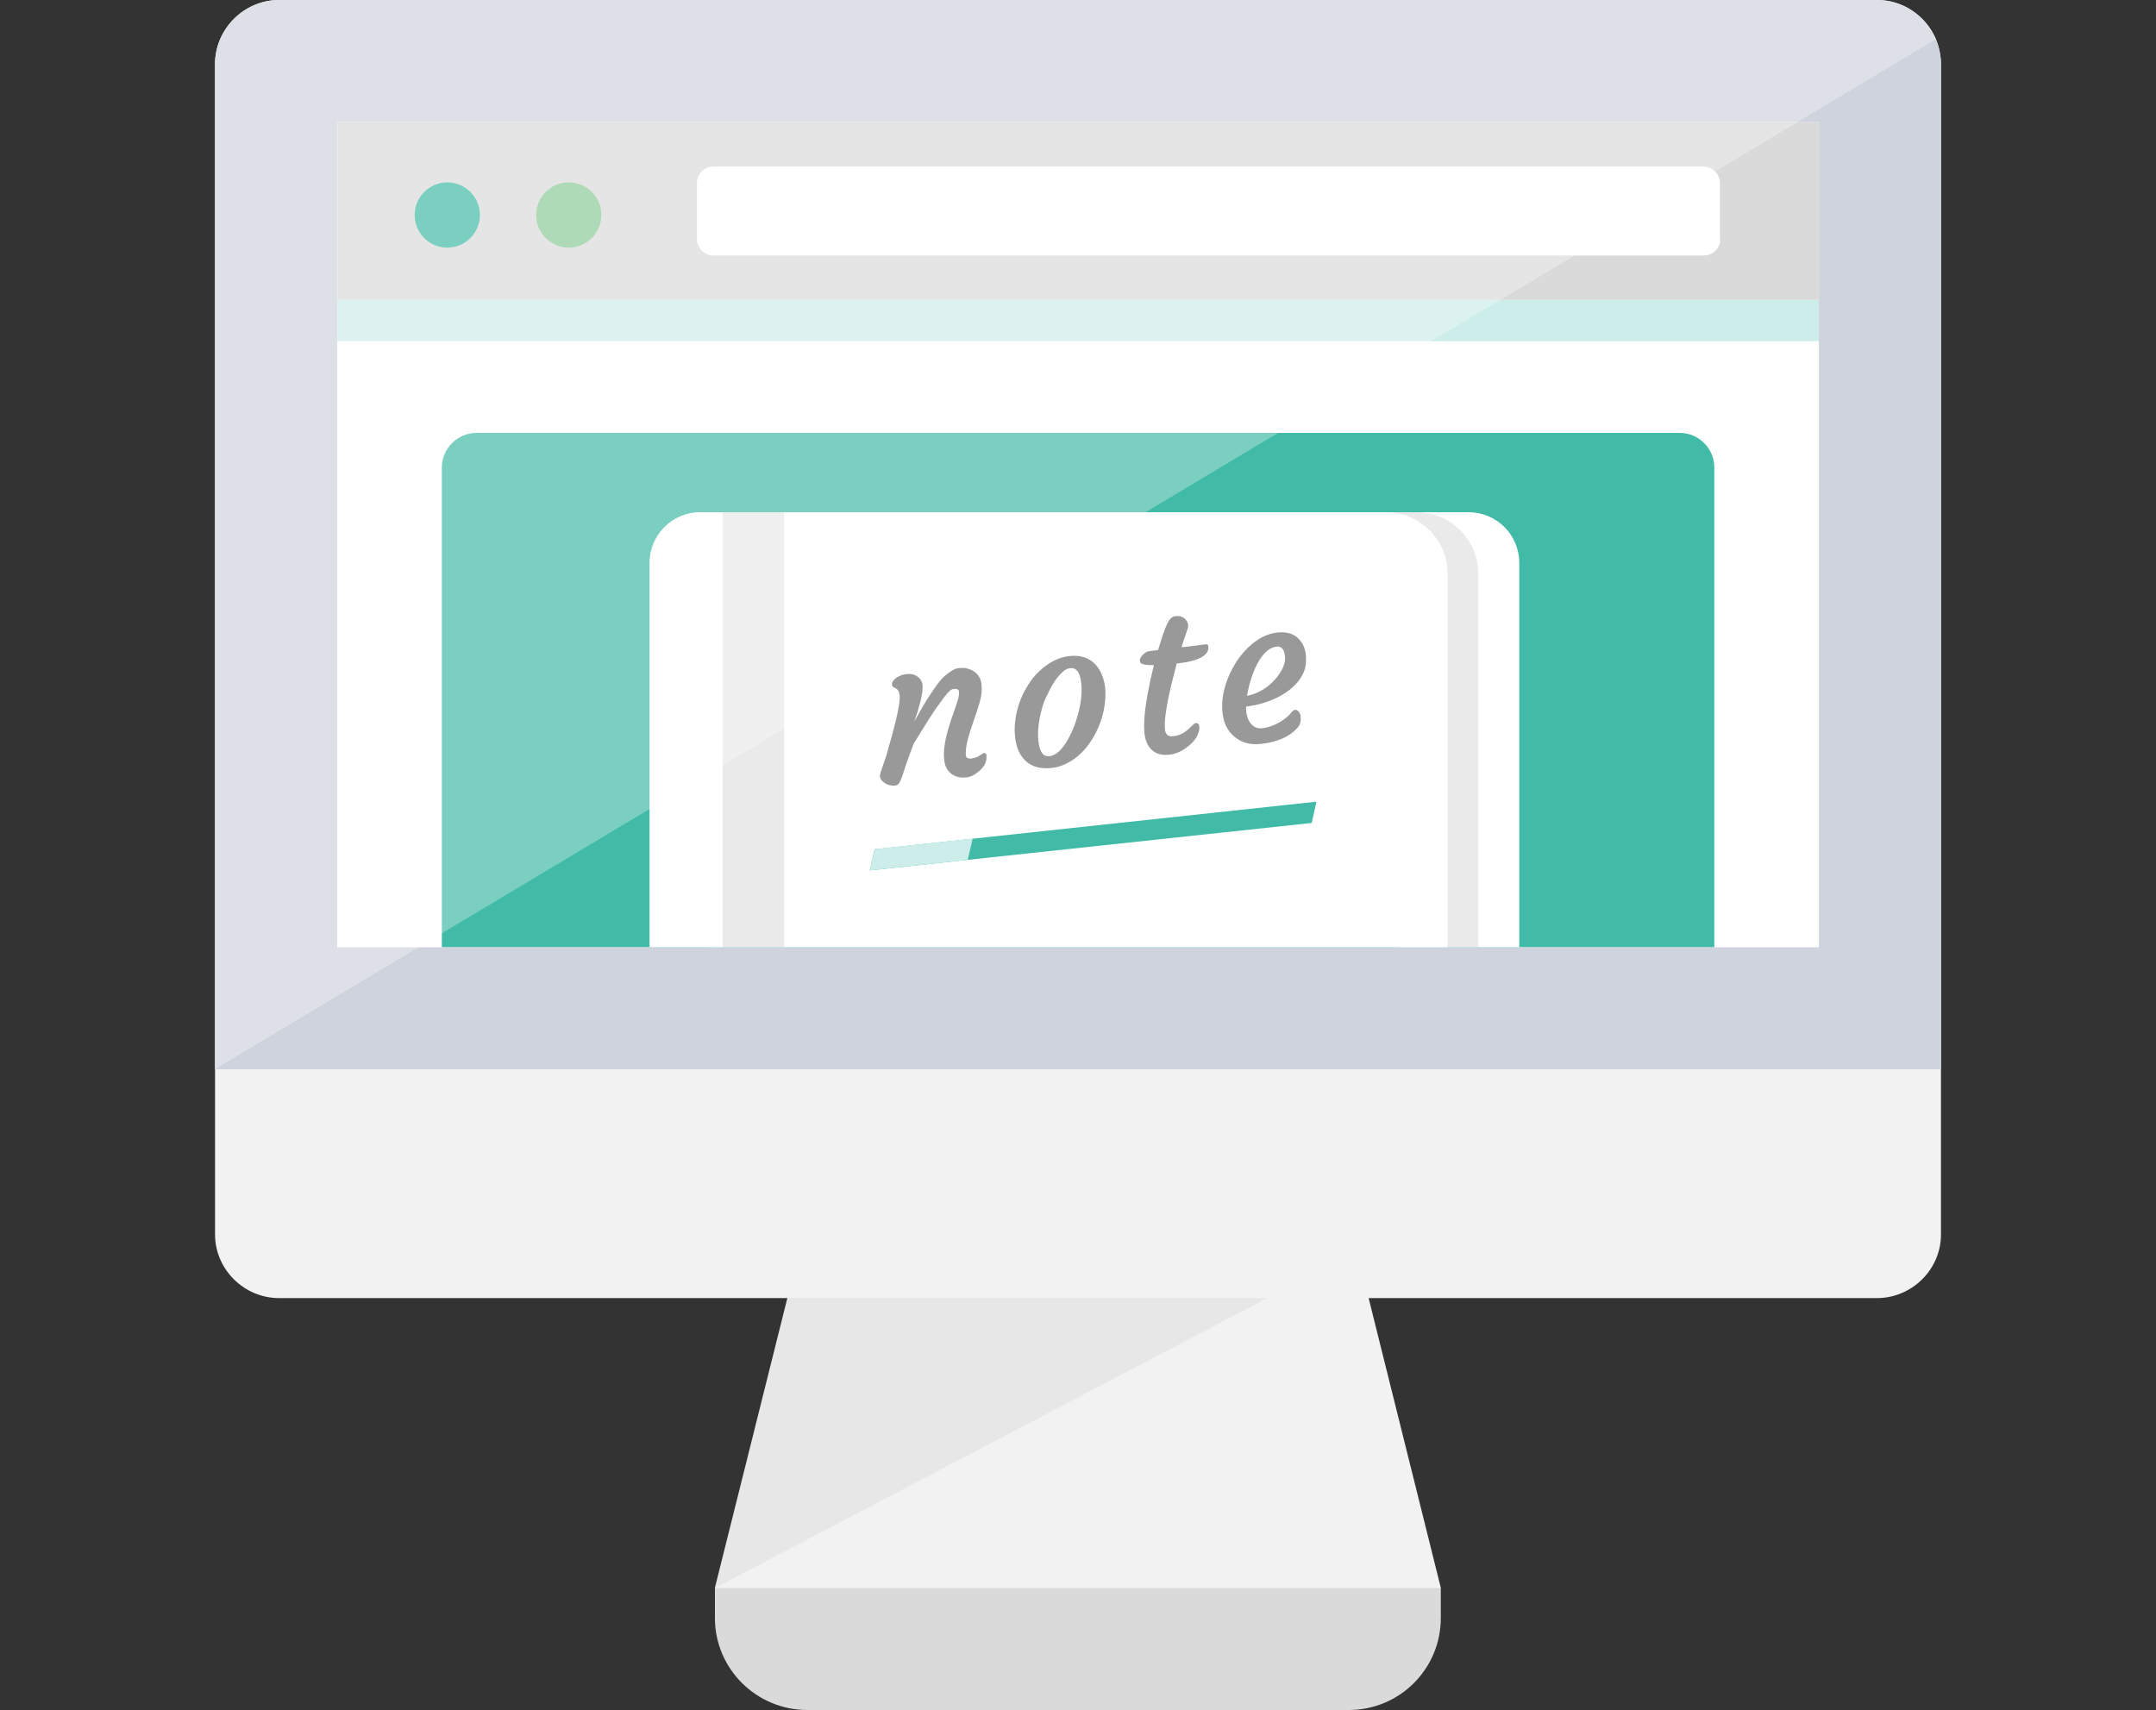
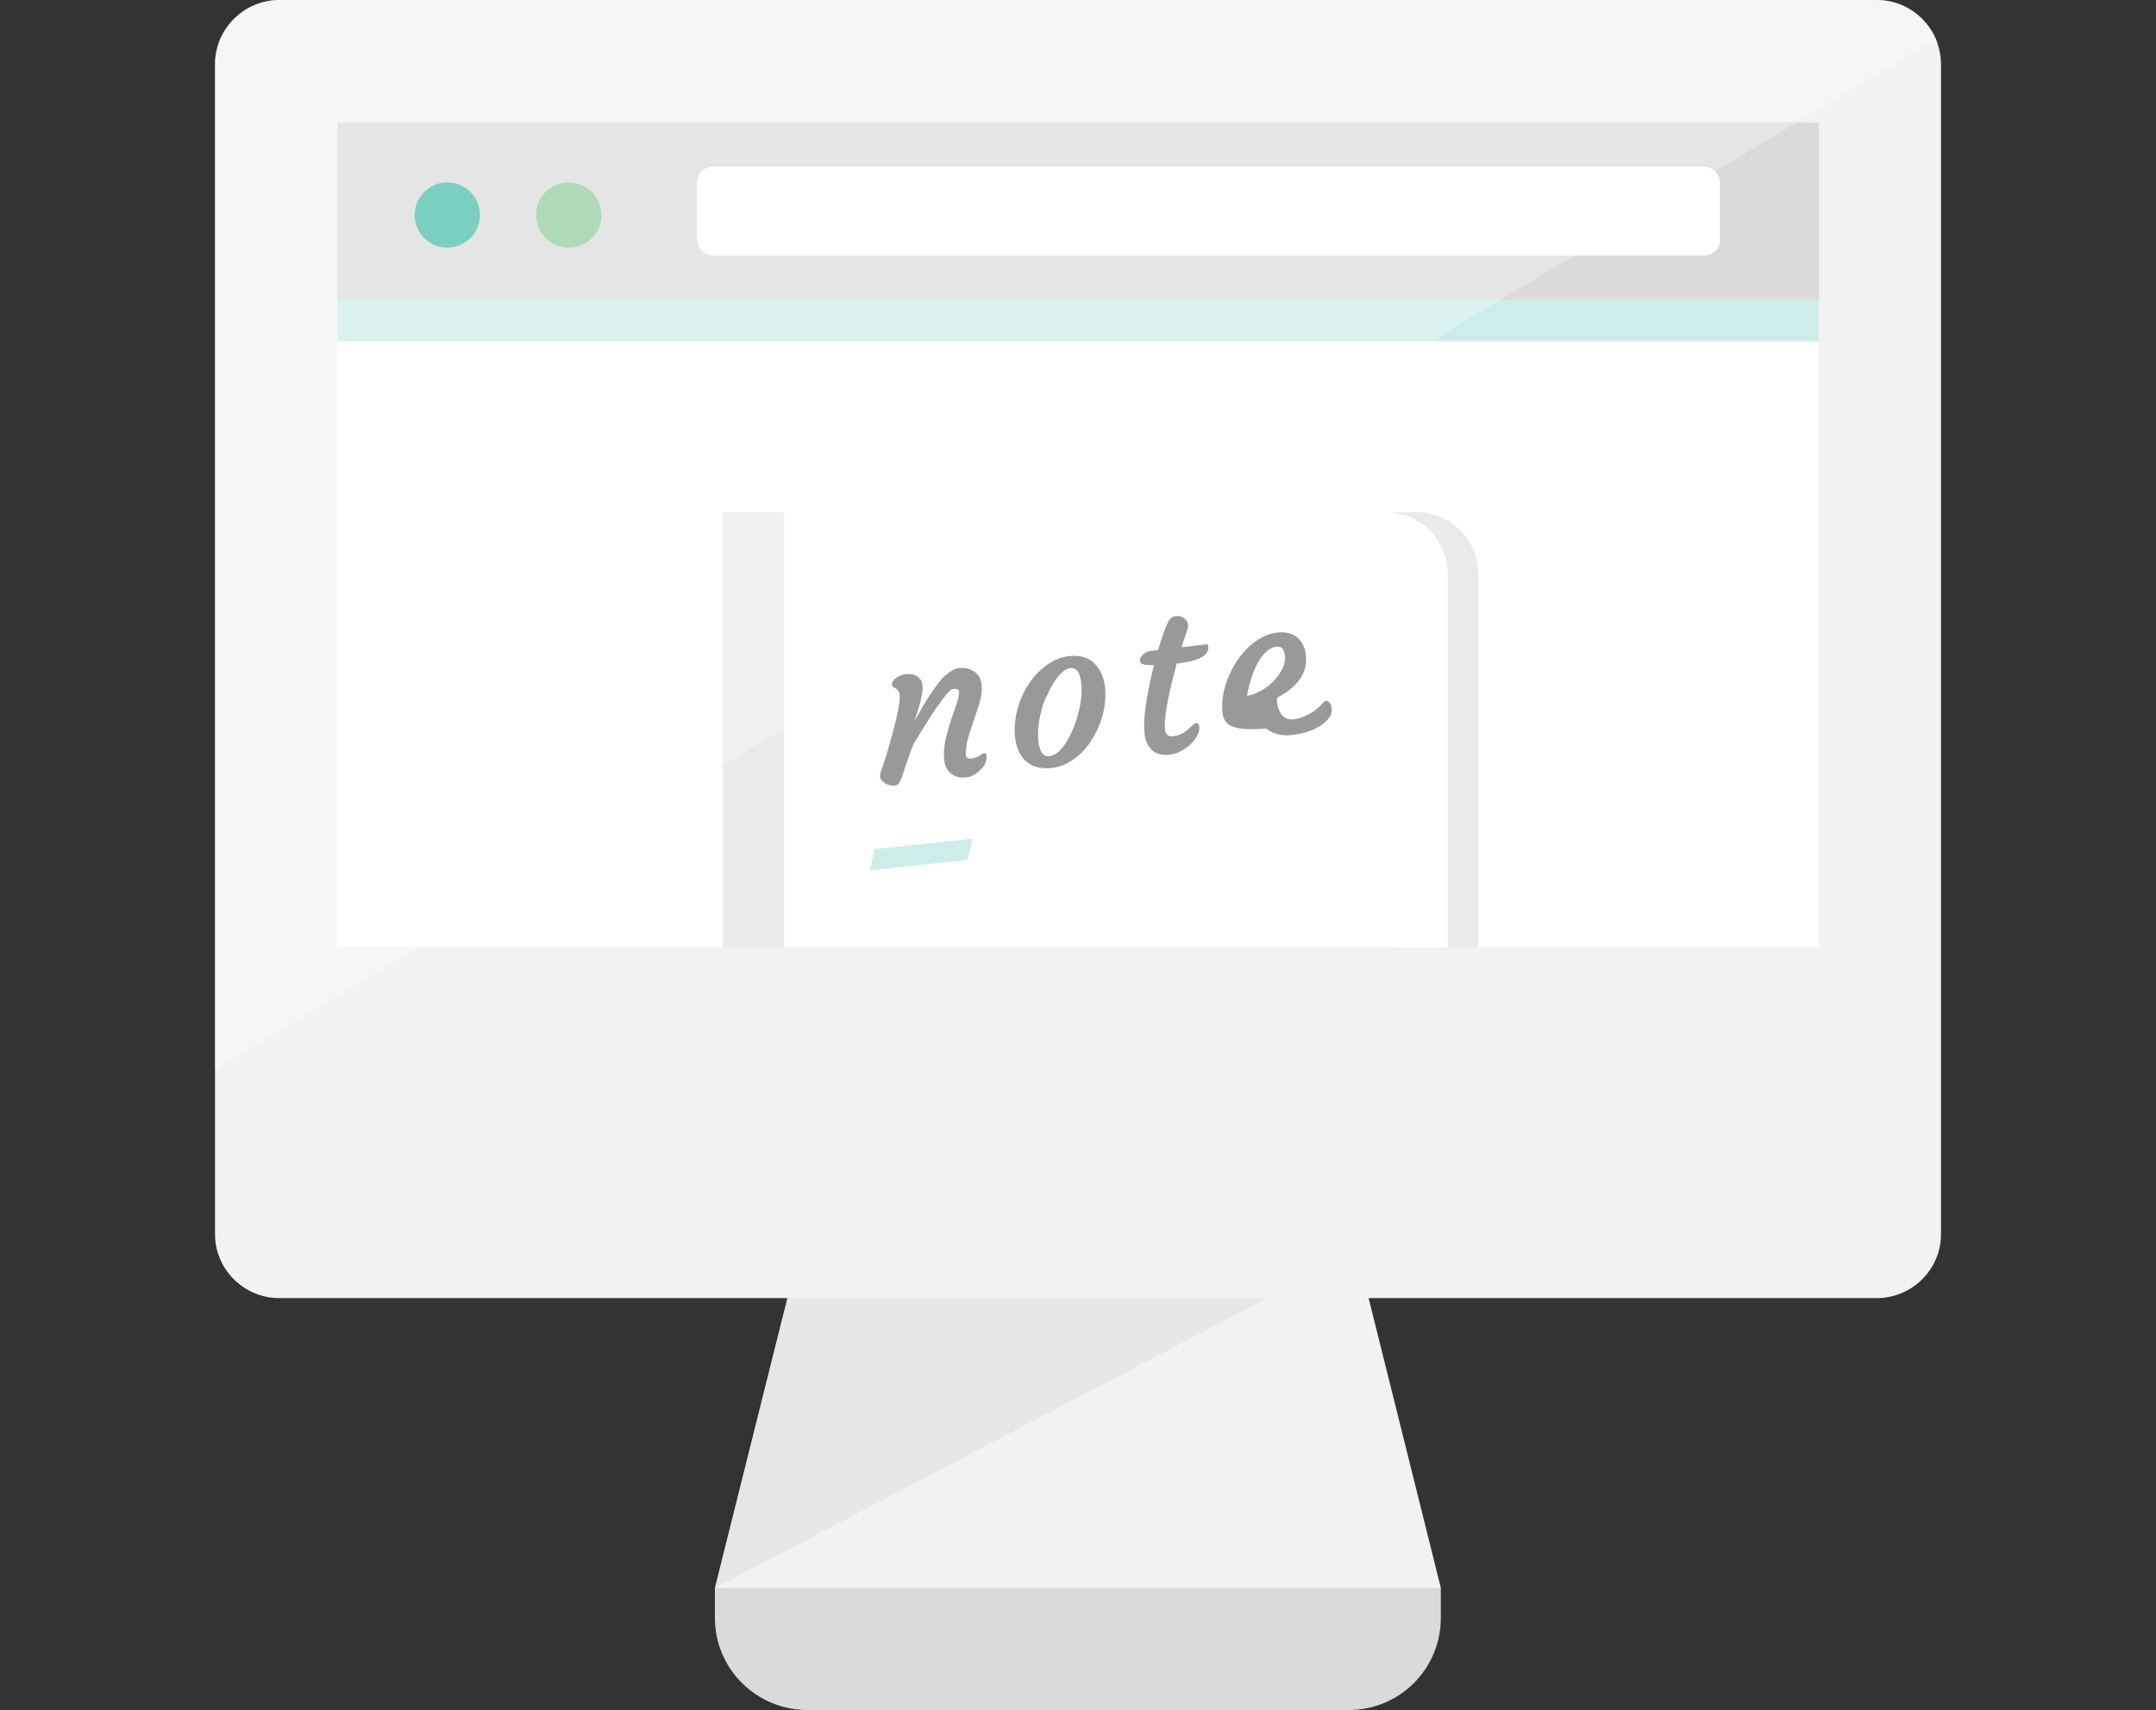
<svg xmlns="http://www.w3.org/2000/svg" xmlns:xlink="http://www.w3.org/1999/xlink" version="1.1" id="レイヤー_1" x="0px" y="0px" width="150px" height="119px" viewBox="0 0 150 119" style="enable-background:new 0 0 150 119;" xml:space="preserve">
  <rect x="0" y="0" width="150" height="119" fill="#333333" stroke="none" />
  <style type="text/css">
	.st0{fill:#F2F2F2;}
	.st1{opacity:0.05;fill:#040000;enable-background:new    ;}
	.st2{opacity:0.1;fill:#040000;enable-background:new    ;}
	.st3{fill:#CFD3DD;}
	.st4{clip-path:url(#SVGID_2_);fill:#FFFFFF;}
	.st5{clip-path:url(#SVGID_4_);fill:#DADADA;}
	.st6{clip-path:url(#SVGID_6_);fill:#CCEDE9;}
	.st7{clip-path:url(#SVGID_8_);fill:#41BBA7;}
	.st8{clip-path:url(#SVGID_10_);fill:#41BBA7;}
	.st9{clip-path:url(#SVGID_12_);fill:#8CCA98;}
	.st10{clip-path:url(#SVGID_14_);fill:none;}
	.st11{clip-path:url(#SVGID_16_);}
	.st12{fill:#FFFFFF;}
	.st13{opacity:0.2;fill:#FFFFFF;enable-background:new    ;}
	.st14{fill:#999999;}
	.st15{fill:#41BBA7;}
	.st16{fill:#CCEDE9;}
	.st17{opacity:0.2;fill:#999999;enable-background:new    ;}
	.st18{opacity:0.3;fill:#FFFFFF;enable-background:new    ;}
</style>
  <g>
    <path class="st0" d="M135.04,4.46v81.43c0,2.44-2.02,4.43-4.46,4.43H95.22l5.02,20.15v2.11c0,3.54-2.86,6.4-6.4,6.4H56.17   c-3.54,0-6.43-2.86-6.43-6.4v-2.11l5.04-20.15H19.42c-2.46,0-4.46-2.02-4.46-4.43V4.46c0-2.44,2.02-4.46,4.46-4.46h111.17   c1.81,0,3.4,1.1,4.1,2.72C134.9,3.24,135.04,3.85,135.04,4.46z" />
    <polygon class="st1" points="88.16,90.32 49.74,110.49 54.81,90.32  " />
    <path class="st2" d="M100.24,110.49v2.11c0,3.54-2.86,6.4-6.4,6.4H56.17c-3.54,0-6.43-2.86-6.43-6.4v-2.11H100.24z" />
-     <path class="st3" d="M135.04,4.46V74.4H14.96V4.46c0-2.44,2.02-4.46,4.46-4.46h111.17c1.83,0,3.42,1.13,4.08,2.72   C134.9,3.24,135.04,3.85,135.04,4.46z" />
    <rect x="23.47" y="8.51" class="st0" width="103.08" height="57.39" />
    <g>
      <g>
        <defs>
          <rect id="SVGID_1_" x="23.47" y="8.51" width="103.08" height="57.39" />
        </defs>
        <clipPath id="SVGID_2_">
          <use xlink:href="#SVGID_1_" style="overflow:visible;" />
        </clipPath>
        <polygon class="st4" points="23.47,8.51 23.47,8.51 23.47,8.51 23.47,10.97 23.47,20.87 23.47,21.24 23.47,22.73 23.47,23.15      23.47,26.61 23.47,26.61 23.47,111.37 59.87,111.37 126.54,111.37 126.54,44.65 126.54,8.51    " />
      </g>
      <g>
        <defs>
          <rect id="SVGID_3_" x="23.47" y="8.51" width="103.08" height="57.39" />
        </defs>
        <clipPath id="SVGID_4_">
          <use xlink:href="#SVGID_3_" style="overflow:visible;" />
        </clipPath>
        <path class="st5" d="M23.47,8.51v12.36h103.08V8.51H23.47z M119.68,16.65c0,0.62-0.5,1.13-1.15,1.13H49.64     c-0.62,0-1.15-0.5-1.15-1.13v-3.91c0-0.62,0.5-1.15,1.15-1.15h68.87c0.64,0,1.15,0.52,1.15,1.15v3.91H119.68z" />
      </g>
      <g>
        <defs>
          <rect id="SVGID_5_" x="23.47" y="8.51" width="103.08" height="57.39" />
        </defs>
        <clipPath id="SVGID_6_">
          <use xlink:href="#SVGID_5_" style="overflow:visible;" />
        </clipPath>
        <polygon class="st6" points="102.22,20.87 47.79,20.87 23.47,20.87 23.47,22.01 23.47,23.74 23.47,23.74 126.54,23.74      126.54,22.01 126.54,20.87    " />
      </g>
      <g>
        <defs>
-           <rect id="SVGID_7_" x="23.47" y="8.51" width="103.08" height="57.39" />
-         </defs>
+           </defs>
        <clipPath id="SVGID_8_">
          <use xlink:href="#SVGID_7_" style="overflow:visible;" />
        </clipPath>
        <path class="st7" d="M119.27,32.53v39.8c0,1.32-1.09,2.41-2.41,2.41H33.15c-1.32,0-2.41-1.09-2.41-2.41v-39.8     c0-1.32,1.09-2.41,2.41-2.41h83.71C118.19,30.12,119.27,31.2,119.27,32.53z" />
      </g>
      <g>
        <defs>
          <rect id="SVGID_9_" x="23.47" y="8.51" width="103.08" height="57.39" />
        </defs>
        <clipPath id="SVGID_10_">
          <use xlink:href="#SVGID_9_" style="overflow:visible;" />
        </clipPath>
        <circle class="st8" cx="31.12" cy="14.96" r="2.27" />
      </g>
      <g>
        <defs>
          <rect id="SVGID_11_" x="23.47" y="8.51" width="103.08" height="57.39" />
        </defs>
        <clipPath id="SVGID_12_">
          <use xlink:href="#SVGID_11_" style="overflow:visible;" />
        </clipPath>
        <circle class="st9" cx="39.57" cy="14.96" r="2.27" />
      </g>
      <g>
        <defs>
          <rect id="SVGID_13_" x="23.47" y="8.51" width="103.08" height="57.39" />
        </defs>
        <clipPath id="SVGID_14_">
          <use xlink:href="#SVGID_13_" style="overflow:visible;" />
        </clipPath>
        <path class="st10" d="M119.27,32.53v39.8c0,1.32-1.09,2.41-2.41,2.41H33.15c-1.32,0-2.41-1.09-2.41-2.41v-39.8     c0-1.32,1.09-2.41,2.41-2.41h83.71C118.19,30.12,119.27,31.2,119.27,32.53z" />
      </g>
      <g>
        <defs>
          <rect id="SVGID_15_" x="23.47" y="8.51" width="103.08" height="57.39" />
        </defs>
        <clipPath id="SVGID_16_">
          <use xlink:href="#SVGID_15_" style="overflow:visible;" />
        </clipPath>
        <g class="st11">
          <path class="st12" d="M102.18,35.64h-1.93c-0.01,0-0.03,0-0.03,0H97.7c0.01,0,0.03,0,0.03,0h-2.16H56.3h-0.98h-2.53h-0.76h-0.36      h-0.91H48.7c-1.93,0-3.51,1.58-3.51,3.53v61.12c0,1.93,1.57,3.5,3.51,3.5h2.06h0.91h0.36h0.76h2.53h0.98h11.07h28.19l0,0h2.53      h4.1c1.94,0,3.51-1.57,3.51-3.51V39.16C105.7,37.21,104.12,35.64,102.18,35.64z" />
          <rect x="49.2" y="35.64" class="st13" width="1.06" height="68.14" />
          <path class="st12" d="M100.65,39.94v59.55c0,2.37-1.93,4.29-4.3,4.29h-2.52c1.94,0,3.5-1.57,3.5-3.51v-61.1      c0-1.94-1.57-3.51-3.5-3.51h2.52C98.73,35.64,100.65,37.57,100.65,39.94z" />
          <g>
            <g>
              <path class="st14" d="M66.33,47.94c-0.15,0.01-0.34,0.18-0.59,0.5c-0.24,0.32-0.45,0.61-0.63,0.86l-0.53,0.81l-1.02,1.65        c-0.22,0.57-0.38,1.03-0.51,1.4l-0.29,0.88c-0.08,0.22-0.15,0.37-0.21,0.46c-0.07,0.09-0.16,0.15-0.29,0.16s-0.25,0-0.38-0.03        c-0.12-0.03-0.24-0.08-0.33-0.15c-0.2-0.13-0.32-0.29-0.33-0.48c-0.01-0.07,0.03-0.22,0.11-0.45l0.21-0.62        c0.07-0.18,0.15-0.42,0.22-0.7l0.29-1.03c0.41-1.49,0.59-2.44,0.54-2.85c-0.03-0.22-0.12-0.38-0.28-0.46l-0.16-0.08        c-0.05-0.03-0.08-0.09-0.09-0.17c-0.01-0.08,0.01-0.17,0.07-0.25c0.05-0.08,0.13-0.16,0.24-0.24c0.2-0.13,0.42-0.21,0.63-0.24        c0.22-0.03,0.4-0.01,0.51,0.01c0.13,0.04,0.24,0.09,0.33,0.16c0.2,0.15,0.3,0.32,0.33,0.5s0.01,0.37,0,0.57        c-0.03,0.18-0.07,0.38-0.11,0.58c-0.05,0.2-0.11,0.4-0.16,0.58c-0.05,0.2-0.11,0.36-0.16,0.5l-0.11,0.33        c-0.03,0.08-0.04,0.11-0.03,0.08c0.45-0.81,0.75-1.32,0.9-1.56L64.94,48c0.32-0.48,0.58-0.79,0.78-0.96        c0.4-0.34,0.71-0.53,0.96-0.55s0.46-0.03,0.63,0.03c0.17,0.04,0.33,0.12,0.48,0.21c0.29,0.21,0.46,0.51,0.5,0.9        c0.04,0.38,0,0.79-0.13,1.23s-0.24,0.79-0.34,1.06c-0.09,0.28-0.18,0.55-0.28,0.83c-0.28,0.84-0.38,1.45-0.34,1.82        c0.01,0.16,0.16,0.24,0.42,0.2c0.2-0.03,0.38-0.09,0.54-0.2s0.26-0.16,0.3-0.17c0.11-0.01,0.16,0.04,0.17,0.13        c0.05,0.44-0.13,0.82-0.54,1.15c-0.28,0.24-0.53,0.36-0.78,0.4c-0.25,0.03-0.45,0.03-0.62-0.01c-0.17-0.04-0.32-0.11-0.46-0.2        c-0.32-0.22-0.5-0.57-0.54-1.02c-0.07-0.57,0.04-1.28,0.29-2.15c0.18-0.61,0.33-1.02,0.41-1.24l0.18-0.54        c0.12-0.33,0.16-0.58,0.15-0.75C66.74,47.98,66.59,47.9,66.33,47.94z" />
              <path class="st14" d="M71.48,53.05c-0.22-0.17-0.41-0.4-0.55-0.67c-0.15-0.29-0.25-0.63-0.3-1.03        c-0.05-0.41-0.05-0.82,0.01-1.25c0.05-0.42,0.16-0.84,0.3-1.25c0.15-0.41,0.33-0.79,0.57-1.16c0.22-0.37,0.49-0.7,0.79-0.98        c0.65-0.62,1.35-0.98,2.1-1.06c0.99-0.11,1.72,0.25,2.16,1.08c0.32,0.61,0.42,1.37,0.3,2.28c-0.11,0.84-0.4,1.65-0.86,2.4        s-1.03,1.31-1.73,1.68c-0.34,0.18-0.7,0.3-1.06,0.34s-0.67,0.03-0.96-0.03C71.95,53.34,71.7,53.22,71.48,53.05z M72.47,49.39        c-0.11,0.37-0.17,0.75-0.22,1.14c-0.04,0.38-0.04,0.75,0,1.08s0.12,0.59,0.24,0.77c0.12,0.18,0.29,0.25,0.51,0.24        c0.22-0.03,0.44-0.13,0.63-0.3c0.2-0.17,0.38-0.4,0.55-0.67s0.33-0.58,0.48-0.94c0.15-0.36,0.26-0.71,0.36-1.08        c0.21-0.81,0.28-1.52,0.2-2.11c-0.05-0.53-0.21-0.86-0.44-0.98c-0.09-0.05-0.22-0.07-0.37-0.04        c-0.16,0.01-0.33,0.11-0.51,0.28s-0.37,0.38-0.54,0.65c-0.17,0.26-0.34,0.57-0.49,0.91C72.69,48.65,72.56,49.02,72.47,49.39z" />
              <path class="st14" d="M83.2,50.31c0.15-0.01,0.22,0.07,0.24,0.26c0.01,0.16-0.01,0.32-0.09,0.48        c-0.09,0.29-0.33,0.59-0.69,0.88c-0.41,0.33-0.84,0.53-1.29,0.58c-0.78,0.09-1.31-0.2-1.6-0.87        c-0.34-0.79-0.17-2.59,0.51-5.36c-0.55,0.01-0.87-0.05-0.94-0.18c-0.01-0.04-0.03-0.09-0.04-0.15c0-0.05,0.01-0.11,0.05-0.18        s0.09-0.15,0.16-0.21c0.16-0.16,0.32-0.25,0.49-0.26l0.57-0.07c0.38-1.28,0.67-2.02,0.88-2.2c0.09-0.09,0.21-0.15,0.34-0.16        s0.24-0.01,0.33,0.01c0.09,0.03,0.17,0.07,0.25,0.12c0.17,0.13,0.26,0.28,0.29,0.46c0.01,0.09,0,0.21-0.05,0.34l-0.41,1.23        l0.17-0.01c0.3-0.04,0.54-0.07,0.73-0.09l0.41-0.05c0.09-0.01,0.21-0.03,0.34-0.05c0.13-0.01,0.21,0.03,0.22,0.13        c0.07,0.63-0.65,1.04-2.15,1.2h-0.05l-0.34,1.33c-0.38,1.57-0.54,2.65-0.48,3.26c0.01,0.17,0.07,0.29,0.16,0.38        c0.09,0.09,0.24,0.12,0.45,0.09s0.4-0.08,0.57-0.17s0.3-0.18,0.42-0.29c0.12-0.11,0.22-0.2,0.3-0.28        C83.06,50.37,83.13,50.31,83.2,50.31z" />
-               <path class="st14" d="M85.04,49.46c-0.03-0.42,0-0.83,0.08-1.23c0.08-0.4,0.2-0.79,0.36-1.16c0.16-0.38,0.36-0.75,0.59-1.1        c0.24-0.36,0.5-0.66,0.79-0.94c0.63-0.59,1.29-0.94,2.01-1.02c0.82-0.09,1.41,0.18,1.77,0.83c0.12,0.22,0.2,0.49,0.22,0.81        s0,0.61-0.08,0.9c-0.08,0.28-0.22,0.54-0.4,0.78c-0.18,0.24-0.4,0.46-0.66,0.67c-0.26,0.2-0.55,0.38-0.87,0.54        c-0.66,0.32-1.37,0.53-2.15,0.62c-0.01,0.07-0.01,0.17,0,0.3s0.04,0.29,0.09,0.45c0.05,0.16,0.13,0.3,0.22,0.42        c0.21,0.26,0.48,0.38,0.81,0.34c0.55-0.07,1.08-0.29,1.58-0.67c0.17-0.13,0.32-0.26,0.42-0.4c0.11-0.13,0.2-0.2,0.29-0.21        s0.17,0.03,0.25,0.13c0.08,0.09,0.12,0.21,0.13,0.34c0.03,0.25-0.01,0.49-0.15,0.69c-0.54,0.67-1.41,1.08-2.61,1.21        c-0.71,0.08-1.31-0.07-1.78-0.45C85.41,50.92,85.11,50.29,85.04,49.46z M88.82,44.99c-0.5,0.05-0.95,0.46-1.35,1.2        c-0.33,0.65-0.57,1.39-0.71,2.23c0.79-0.17,1.45-0.57,1.99-1.19c0.49-0.58,0.7-1.11,0.65-1.58        C89.35,45.17,89.15,44.95,88.82,44.99z" />
+               <path class="st14" d="M85.04,49.46c-0.03-0.42,0-0.83,0.08-1.23c0.08-0.4,0.2-0.79,0.36-1.16c0.16-0.38,0.36-0.75,0.59-1.1        c0.24-0.36,0.5-0.66,0.79-0.94c0.63-0.59,1.29-0.94,2.01-1.02c0.82-0.09,1.41,0.18,1.77,0.83c0.12,0.22,0.2,0.49,0.22,0.81        s0,0.61-0.08,0.9c-0.08,0.28-0.22,0.54-0.4,0.78c-0.18,0.24-0.4,0.46-0.66,0.67c-0.26,0.2-0.55,0.38-0.87,0.54        c-0.01,0.07-0.01,0.17,0,0.3s0.04,0.29,0.09,0.45c0.05,0.16,0.13,0.3,0.22,0.42        c0.21,0.26,0.48,0.38,0.81,0.34c0.55-0.07,1.08-0.29,1.58-0.67c0.17-0.13,0.32-0.26,0.42-0.4c0.11-0.13,0.2-0.2,0.29-0.21        s0.17,0.03,0.25,0.13c0.08,0.09,0.12,0.21,0.13,0.34c0.03,0.25-0.01,0.49-0.15,0.69c-0.54,0.67-1.41,1.08-2.61,1.21        c-0.71,0.08-1.31-0.07-1.78-0.45C85.41,50.92,85.11,50.29,85.04,49.46z M88.82,44.99c-0.5,0.05-0.95,0.46-1.35,1.2        c-0.33,0.65-0.57,1.39-0.71,2.23c0.79-0.17,1.45-0.57,1.99-1.19c0.49-0.58,0.7-1.11,0.65-1.58        C89.35,45.17,89.15,44.95,88.82,44.99z" />
            </g>
            <g>
-               <polygon class="st15" points="60.85,59.09 91.59,55.78 91.26,57.26 60.51,60.56       " />
-             </g>
+               </g>
            <g>
              <polygon class="st16" points="60.51,60.56 60.85,59.08 67.67,58.35 67.33,59.83       " />
            </g>
          </g>
          <g>
            <path class="st17" d="M102.85,39.93v59.55c0,2.37-1.94,4.31-4.3,4.31h-2.13c2.37,0,4.3-1.93,4.3-4.29V39.94       c0-2.37-1.93-4.3-4.3-4.3h2.14C100.93,35.64,102.85,37.56,102.85,39.93z" />
            <rect x="50.28" y="35.64" class="st17" width="4.27" height="68.14" />
          </g>
        </g>
      </g>
    </g>
    <path class="st18" d="M134.69,2.73l-9.64,5.77L29.17,65.88l-14.21,8.51V4.46c0-2.44,2.02-4.46,4.46-4.46h111.17   C132.41,0,134.01,1.13,134.69,2.73z" />
  </g>
</svg>